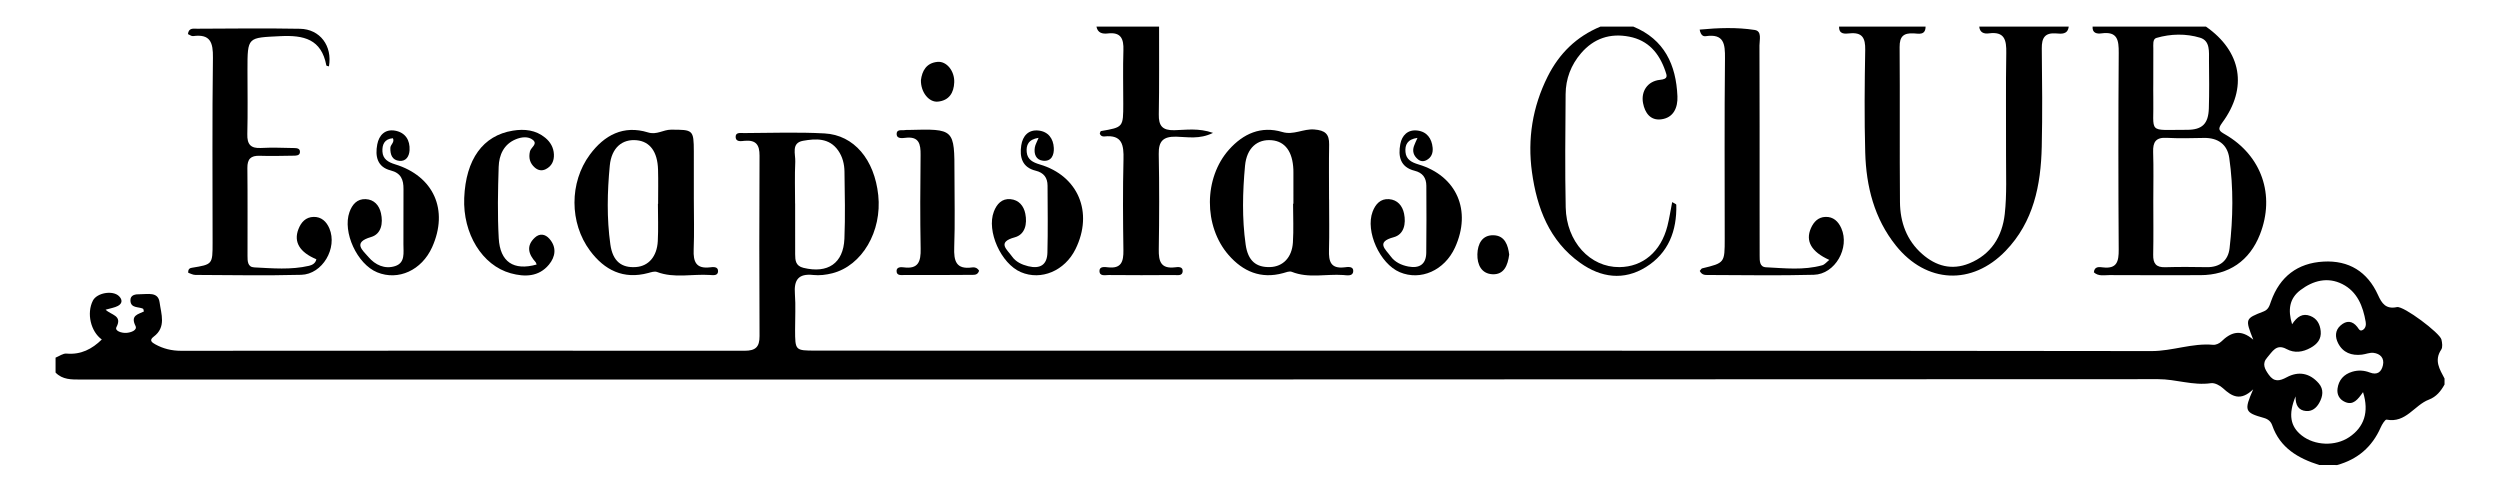
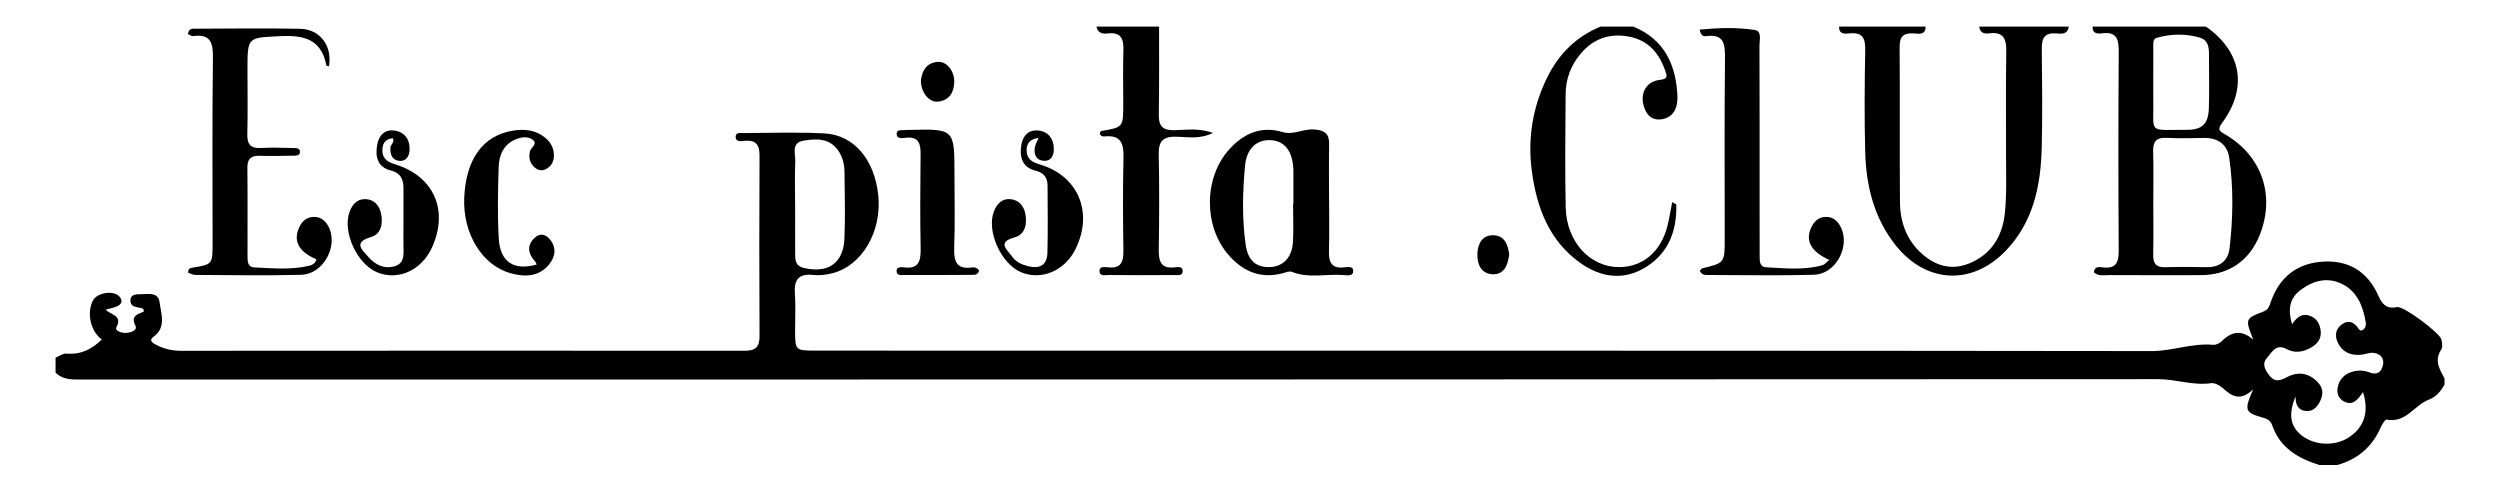
<svg xmlns="http://www.w3.org/2000/svg" version="1.1" id="Capa_1" x="0px" y="0px" width="737.01px" height="141.73px" viewBox="0 0 737.01 141.73" enable-background="new 0 0 737.01 141.73" xml:space="preserve">
  <g id="GyO8OH_1_">
    <g>
      <path fill="none" d="M16.38,105.436c0-31.361,0.054-62.72-0.087-94.08c-0.013-3.013,0.594-3.604,3.604-3.601    c101.113,0.101,202.227,0.083,303.34,0.083c0.354,1.918,1.822,2.204,3.334,2.024c3.895-0.463,4.723,1.567,4.613,4.953    c-0.17,5.263-0.041,10.536-0.041,15.805c-0.001,6.9-0.002,6.896-6.573,8.021c-0.151,0.026-0.236,0.441-0.351,0.674    c0.163,0.702,0.777,0.974,1.314,0.914c5.362-0.598,5.777,2.571,5.675,6.785c-0.216,8.922-0.153,17.854-0.022,26.781    c0.049,3.329-0.613,5.478-4.571,5.009c-0.901-0.107-2.468-0.32-2.485,1.025c-0.021,1.735,1.703,1.237,2.72,1.248    c6.438,0.064,12.879,0.053,19.318,0.005c0.928-0.006,2.379,0.342,2.488-1.056c0.119-1.537-1.415-1.318-2.284-1.217    c-4.187,0.494-4.815-1.807-4.761-5.289c0.145-9.365,0.174-18.735-0.009-28.099c-0.074-3.811,1.299-5.201,5.11-5.128    c3.331,0.063,6.854,0.871,10.888-1.121c-4.299-1.494-7.919-0.866-11.423-0.788c-3.505,0.079-4.62-1.287-4.56-4.644    c0.153-8.632,0.071-17.269,0.083-25.904c43.377,0,86.752,0,130.129,0c-7.072,2.93-12.164,7.916-15.582,14.743    c-4.469,8.928-5.971,18.41-4.619,28.173c1.459,10.539,5.082,20.233,14.223,26.745c6.111,4.356,12.822,5.292,19.357,1.243    c6.656-4.128,9.164-10.703,8.969-18.375c-0.004-0.209-0.598-0.404-1.213-0.792c-0.496,2.523-0.838,4.822-1.406,7.064    c-1.918,7.548-7.23,12.051-14.156,12.107c-8.623,0.07-15.613-7.45-15.828-17.602c-0.236-11.122-0.105-22.252-0.025-33.378    c0.033-4.534,1.584-8.622,4.555-12.079c3.766-4.381,8.568-5.971,14.207-4.878c5.623,1.091,8.793,4.849,10.604,10.033    c0.553,1.581,0.912,2.442-1.555,2.699c-3.682,0.383-5.641,3.419-4.98,6.873c0.547,2.863,2.164,5.142,5.289,4.773    c3.738-0.441,4.98-3.521,4.844-6.796c-0.389-9.274-3.826-16.774-13.01-20.553c20.223,0,40.445,0,60.668,0    c-0.074,2.332,1.734,2.142,3.068,2.002c3.791-0.397,4.697,1.365,4.635,4.858c-0.178,10.088-0.275,20.188,0.004,30.272    c0.277,9.976,2.664,19.468,9.047,27.431c8.971,11.191,22.443,11.812,32.338,1.559c8.258-8.558,10.402-19.39,10.656-30.724    c0.217-9.648,0.121-19.306,0.012-28.958c-0.035-3.103,0.898-4.695,4.26-4.424c1.516,0.123,3.398,0.363,3.682-2.017    c2.346,0,4.689,0,7.035,0c-0.133,1.991,1.348,2.172,2.635,1.996c4.723-0.648,5.098,1.985,5.07,5.758    c-0.137,19.329-0.127,38.66-0.006,57.988c0.023,3.504-0.504,5.755-4.705,5.241c-0.979-0.118-2.471-0.362-2.615,1.464    c1.371,1.252,3.053,0.805,4.592,0.812c8.934,0.047,17.867,0.037,26.799,0.02c8.396-0.018,14.514-4.219,17.576-12.028    c4.527-11.542,0.52-23.208-10.254-29.45c-1.73-1.003-2.387-1.423-0.893-3.444c7.613-10.299,5.711-21.039-4.789-28.356    c22.422,0,44.842,0.057,67.262-0.075c2.625-0.016,3.16,0.529,3.152,3.153c-0.111,33.557-0.074,67.115-0.074,100.673    c-1.418-2.707-3.137-5.316-0.975-8.527c0.471-0.701,0.279-2.02,0.061-2.977c-0.434-1.908-11.166-9.975-13.111-9.559    c-3.26,0.695-4.459-1.068-5.58-3.549c-3.117-6.902-8.609-10.283-16.104-9.862c-7.619,0.428-12.842,4.427-15.432,11.681    c-0.443,1.242-0.713,2.445-2.203,3.021c-5.477,2.121-5.461,2.164-3.043,8.32c-3.797-3.299-6.686-2.137-9.439,0.561    c-0.576,0.562-1.615,1.021-2.389,0.949c-6.176-0.566-11.979,1.854-18.166,1.846c-110.629-0.154-221.258-0.111-331.886-0.113    c-20.661,0-41.321-0.014-61.981-0.027c-5.992-0.006-5.997-0.018-6.014-6.168c-0.01-3.516,0.207-7.049-0.055-10.545    c-0.307-4.092,0.99-6.063,5.391-5.582c1.845,0.203,3.829-0.041,5.642-0.504c8.785-2.245,14.672-12.352,13.54-23.018    c-1.112-10.477-7.115-17.735-15.836-18.211c-7.889-0.432-15.82-0.13-23.731-0.101c-0.931,0.003-2.47-0.31-2.473,1.058    c-0.004,1.728,1.736,1.295,2.724,1.215c3.313-0.268,4.333,1.231,4.317,4.391c-0.089,17.729-0.092,35.461,0,53.189    c0.017,3.242-1.194,4.324-4.406,4.32c-55.387-0.049-110.775-0.018-166.163,0.012c-2.705,0.002-5.234-0.604-7.577-1.91    c-0.892-0.498-1.948-1.154-0.466-2.25c3.775-2.791,2.197-6.707,1.75-10.109c-0.425-3.234-3.509-2.371-5.747-2.404    c-1.333-0.021-2.953,0.135-2.852,1.928c0.126,2.229,2.352,1.713,3.707,2.336c0.151,0.068,0.155,0.457,0.263,0.818    c-1.667,0.846-4.042,1.113-2.485,4.238c0.648,1.299-1.334,1.984-2.683,2.078c-1.366,0.092-3.518-0.568-2.92-1.705    c1.826-3.475-1.598-3.537-3.196-5.135c1.507-0.445,2.668-0.6,3.635-1.117c1.317-0.705,1.361-1.852,0.305-2.881    c-1.853-1.809-6.52-0.977-7.695,1.328c-1.902,3.734-0.635,9.111,2.627,11.459c-2.863,2.814-6.156,4.535-10.396,4.152    C18.581,104.141,17.46,105.01,16.38,105.436z M93.264,76.427c-0.224,1.194-1.227,1.716-2.156,1.932    c-5.346,1.241-10.777,0.737-16.173,0.468c-1.952-0.097-1.962-1.865-1.963-3.361c-0.009-8.646,0.052-17.29-0.042-25.933    c-0.029-2.657,1-3.694,3.635-3.605c3.365,0.115,6.738,0.012,10.107-0.032c0.711-0.01,1.635-0.053,1.744-0.934    c0.157-1.265-0.95-1.303-1.787-1.319c-3.222-0.061-6.454-0.198-9.666-0.02c-3.094,0.172-4.126-1.079-4.05-4.103    c0.158-6.296,0.047-12.599,0.046-18.899c-0.002-9.838,0.016-9.475,9.647-9.96c6.949-0.35,12.152,0.858,13.606,8.634    c0.025,0.134,0.498,0.183,0.765,0.263c1.047-5.992-2.592-10.966-8.545-11.076C78.325,8.297,68.213,8.415,58.104,8.464    c-1.029,0.005-2.472-0.347-2.701,1.585c0.5,0.206,1.047,0.657,1.525,0.592c5.1-0.688,5.904,1.892,5.845,6.4    c-0.239,18.164-0.099,36.333-0.099,54.501c0,6.411-0.003,6.4-6.099,7.396c-0.541,0.089-1.162,0.282-1.086,1.47    c0.593,0.188,1.348,0.636,2.105,0.64c10.402,0.05,20.809,0.233,31.205-0.033c6.267-0.161,10.753-7.884,8.308-13.668    c-0.858-2.03-2.364-3.459-4.67-3.404c-2.311,0.056-3.679,1.575-4.473,3.644C86.523,71.342,88.342,74.378,93.264,76.427z     M501.094,79.877c0.656,1.251,1.602,1.192,2.432,1.193c10.402,0.023,20.809,0.217,31.203-0.062    c6.277-0.168,10.658-7.958,8.094-13.727c-0.893-2.009-2.371-3.435-4.703-3.336c-2.113,0.089-3.428,1.451-4.252,3.324    c-1.672,3.799,0.092,6.958,5.416,9.358c-0.756,0.587-1.344,1.367-2.092,1.576c-5.461,1.525-11.039,0.862-16.57,0.594    c-1.941-0.095-1.865-1.952-1.871-3.428c-0.018-4.687-0.014-9.375-0.014-14.063c-0.002-15.969,0.021-31.937-0.041-47.905    c-0.006-1.623,0.795-4.228-1.4-4.567c-5.34-0.828-10.754-0.622-16.234-0.105c0.348,1.813,1.152,2.032,1.807,1.937    c5.379-0.785,5.709,2.271,5.664,6.538c-0.188,17.724-0.078,35.452-0.078,53.178c0,7.126-0.002,7.122-6.666,8.739    C501.566,79.174,501.414,79.518,501.094,79.877z M204.545,58.695c0-4.677,0.013-9.353-0.003-14.03    c-0.023-6.413-0.221-6.435-6.723-6.436c-2.318,0-4.202,1.604-6.773,0.811c-7.26-2.237-12.891,0.793-17.146,6.538    c-6.074,8.2-6.052,20.139,0.036,28.326c4.273,5.748,9.86,8.557,17.197,6.57c0.825-0.224,1.831-0.568,2.542-0.299    c5.124,1.938,10.412,0.543,15.604,0.889c0.899,0.061,2.397,0.312,2.409-1.12c0.012-1.437-1.499-1.237-2.381-1.132    c-4.103,0.486-4.955-1.65-4.81-5.213C204.698,68.639,204.547,63.664,204.545,58.695z M391.826,58.839c-0.006,0-0.012,0-0.018,0    c0-5.407-0.069-10.815,0.027-16.221c0.055-3.124-1.178-4.198-4.391-4.449c-3.236-0.252-6.098,1.729-9.391,0.748    c-6.336-1.887-11.544,0.51-15.715,5.166c-7.486,8.354-7.548,22.607-0.145,31.094c4.238,4.859,9.521,7.146,16.078,5.336    c0.833-0.23,1.855-0.658,2.544-0.382c4.967,1.997,10.115,0.582,15.16,0.942c1.049,0.075,2.799,0.461,2.949-0.996    c0.18-1.73-1.675-1.368-2.633-1.262c-4.039,0.455-4.595-1.816-4.503-5.071C391.931,68.78,391.826,63.809,391.826,58.839z     M288.642,79.812c-0.539-0.875-1.305-1.083-2.001-0.981c-4.829,0.702-5.48-1.913-5.333-5.948    c0.261-7.161,0.073-14.338,0.073-21.507c0-13.417,0-13.417-13.514-13.067c-0.292,0.008-0.595-0.043-0.875,0.018    c-1.021,0.219-2.761-0.438-2.649,1.339c0.079,1.252,1.63,1.079,2.556,0.964c4.059-0.503,4.532,1.833,4.493,5.072    c-0.11,9.217-0.154,18.439,0.019,27.654c0.069,3.704-0.648,6.057-5.02,5.457c-0.793-0.109-2.042-0.115-2.077,1.016    c-0.048,1.524,1.39,1.241,2.304,1.246c6.73,0.029,13.461,0,20.19-0.048C287.492,81.021,288.275,80.947,288.642,79.812z     M158.2,77.984c-6.765,1.895-10.783-0.748-11.169-7.741c-0.388-7.003-0.244-14.049-0.02-21.067    c0.111-3.483,1.507-6.659,5.049-8.114c1.61-0.662,3.641-0.963,5.05,0.198c1.48,1.22-0.613,2.204-0.877,3.371    c-0.434,1.923-0.028,3.483,1.412,4.752c0.946,0.833,2.078,1.087,3.258,0.488c1.769-0.897,2.471-2.46,2.395-4.342    c-0.081-2.004-1.022-3.659-2.557-4.919c-2.816-2.311-6.113-2.647-9.554-2.092c-8.812,1.423-13.863,8.44-14.332,19.837    c-0.432,10.506,5.282,19.891,13.701,22.205c4.137,1.137,8.282,1.079,11.282-2.555c1.909-2.311,2.34-5.088,0.129-7.613    c-1.23-1.405-2.856-1.667-4.274-0.359c-2.644,2.438-1.915,4.91,0.23,7.274C158.014,77.409,158.036,77.574,158.2,77.984z     M417.885,40.647c-0.482,1.104-0.81,1.737-1.041,2.403c-0.545,1.571-0.078,2.88,1.17,3.915c0.74,0.614,1.6,0.707,2.459,0.276    c1.512-0.756,2.021-2.146,1.881-3.672c-0.258-2.768-1.707-4.779-4.57-5.098c-2.781-0.31-4.48,1.452-4.963,3.983    c-0.689,3.624-0.031,6.828,4.223,7.884c2.369,0.588,3.439,2.092,3.449,4.419c0.021,6.592,0.072,13.186-0.023,19.777    c-0.049,3.414-2.074,4.654-5.292,4.035c-2.063-0.398-3.975-1.295-5.216-3.018c-1.456-2.02-4.462-4.193,0.896-5.617    c3.062-0.814,3.68-3.988,3.067-6.967c-0.478-2.322-1.939-4.066-4.419-4.259c-2.545-0.197-4.02,1.489-4.855,3.698    c-2.188,5.779,2.135,15.354,8.009,17.836c6.171,2.606,13.19-0.523,16.272-7.257c4.99-10.901,0.52-21.158-10.773-24.518    c-2.002-0.596-3.627-1.443-3.818-3.648C414.161,42.769,414.826,41.065,417.885,40.647z M306.183,40.632    c-0.498,1.227-0.967,1.985-1.104,2.799c-0.332,1.97,0.329,3.737,2.427,3.956c2.503,0.262,3.27-1.727,3.165-3.778    c-0.143-2.773-1.654-4.819-4.512-5.125c-3.002-0.322-4.668,1.62-5.085,4.359c-0.532,3.49,0.256,6.516,4.266,7.487    c2.368,0.574,3.475,2.054,3.485,4.388c0.028,6.592,0.132,13.188-0.04,19.775c-0.094,3.578-2.125,4.859-5.66,3.996    c-1.891-0.462-3.681-1.294-4.795-2.906c-1.366-1.977-4.561-4.16,0.828-5.619c3.065-0.83,3.708-3.969,3.114-6.954    c-0.463-2.327-1.916-4.077-4.388-4.298c-2.547-0.228-4.034,1.453-4.884,3.656c-2.213,5.735,2.098,15.358,7.956,17.861    c5.992,2.561,12.953-0.379,16.116-6.803c5.324-10.813,0.805-21.598-10.534-24.946c-1.997-0.59-3.645-1.411-3.856-3.617    C302.484,42.814,303.134,41.103,306.183,40.632z M115.832,40.753c0.577,1.22-0.721,1.838-0.752,2.835    c-0.063,1.991,0.53,3.637,2.673,3.834c1.99,0.183,2.884-1.388,2.987-3.107c0.178-2.997-1.232-5.235-4.231-5.791    c-2.983-0.552-4.777,1.32-5.294,4.05c-0.652,3.442-0.032,6.651,3.947,7.663c3.086,0.785,3.813,2.753,3.791,5.522    c-0.045,5.421,0.02,10.842-0.021,16.263c-0.018,2.436,0.6,5.434-2.44,6.421c-3.035,0.987-5.873-0.325-7.878-2.681    c-1.682-1.979-4.761-4.277,0.769-5.883c3.048-0.886,3.597-4.072,2.929-7.032c-0.52-2.306-2.008-4.036-4.51-4.145    c-2.537-0.111-3.978,1.593-4.774,3.821c-2.106,5.892,2.26,15.342,8.169,17.758c6.235,2.549,13.138-0.609,16.198-7.414    c4.924-10.949,0.487-20.941-10.939-24.434c-2.021-0.618-3.588-1.539-3.71-3.74C112.632,42.659,113.309,40.944,115.832,40.753z     M271.491,23.619c-0.083,3.525,2.343,6.607,5.008,6.339c3.287-0.331,4.7-2.58,4.814-5.702c0.12-3.304-2.229-6.271-4.937-6.015    C273.05,18.556,271.831,20.946,271.491,23.619z M444.918,75.051c-0.342-2.747-1.254-5.602-4.613-5.7    c-3.344-0.098-4.691,2.532-4.766,5.603c-0.074,3.075,1.195,5.753,4.477,5.897C443.404,80.999,444.5,78.229,444.918,75.051z" />
      <path fill-rule="evenodd" clip-rule="evenodd" fill="none" d="M683.729,137.088c-221.131,0-442.261-0.008-663.392,0.082    c-3.296,0.002-4.167-0.725-4.047-4.041c0.282-7.758,0.09-15.531,0.09-23.297c2.053,2.129,4.705,2.057,7.367,2.057    c204.165-0.01,408.329,0.01,612.493-0.111c5.258-0.002,10.27,1.955,15.568,1.186c1.105-0.16,2.639,0.662,3.545,1.498    c2.586,2.375,5.127,3.934,8.895,0.316c-2.746,6.275-2.51,6.85,3.137,8.424c1.307,0.365,2.082,1.07,2.479,2.211    C672.176,132.064,677.496,135.109,683.729,137.088z" />
      <path fill-rule="evenodd" clip-rule="evenodd" d="M683.729,137.088c-6.232-1.979-11.553-5.023-13.865-11.676    c-0.396-1.141-1.172-1.846-2.479-2.211c-5.646-1.574-5.883-2.148-3.137-8.424c-3.768,3.617-6.309,2.059-8.895-0.316    c-0.906-0.836-2.439-1.658-3.545-1.498c-5.299,0.77-10.311-1.188-15.568-1.186c-204.164,0.121-408.328,0.102-612.493,0.111    c-2.662,0-5.314,0.072-7.367-2.057c0-1.467,0-2.932,0-4.396c1.08-0.426,2.2-1.295,3.233-1.199    c4.239,0.383,7.533-1.338,10.396-4.152c-3.263-2.348-4.53-7.725-2.627-11.459c1.175-2.305,5.842-3.137,7.695-1.328    c1.056,1.029,1.012,2.176-0.305,2.881c-0.967,0.518-2.127,0.672-3.635,1.117c1.599,1.598,5.022,1.66,3.196,5.135    c-0.597,1.137,1.555,1.797,2.92,1.705c1.349-0.094,3.331-0.779,2.683-2.078c-1.557-3.125,0.817-3.393,2.485-4.238    c-0.108-0.361-0.112-0.75-0.263-0.818c-1.355-0.623-3.581-0.107-3.707-2.336c-0.101-1.793,1.52-1.949,2.852-1.928    c2.237,0.033,5.322-0.83,5.747,2.404c0.447,3.402,2.025,7.318-1.75,10.109c-1.482,1.096-0.426,1.752,0.466,2.25    c2.343,1.307,4.873,1.912,7.577,1.91c55.388-0.029,110.776-0.061,166.163-0.012c3.212,0.004,4.423-1.078,4.406-4.32    c-0.092-17.729-0.089-35.46,0-53.189c0.016-3.159-1.004-4.658-4.317-4.391c-0.988,0.08-2.728,0.513-2.724-1.215    c0.003-1.367,1.542-1.054,2.473-1.058c7.912-0.029,15.842-0.331,23.731,0.101c8.721,0.477,14.724,7.735,15.836,18.211    c1.132,10.666-4.754,20.772-13.54,23.018c-1.813,0.463-3.797,0.707-5.642,0.504c-4.4-0.481-5.698,1.49-5.391,5.582    c0.262,3.496,0.045,7.029,0.055,10.545c0.017,6.15,0.021,6.162,6.014,6.168c20.66,0.014,41.321,0.027,61.981,0.027    c110.628,0.002,221.257-0.041,331.886,0.113c6.188,0.008,11.99-2.412,18.166-1.846c0.773,0.072,1.812-0.387,2.389-0.949    c2.754-2.697,5.643-3.859,9.439-0.561c-2.418-6.156-2.434-6.199,3.043-8.32c1.49-0.576,1.76-1.779,2.203-3.021    c2.59-7.254,7.812-11.253,15.432-11.681c7.494-0.421,12.986,2.96,16.104,9.862c1.121,2.48,2.32,4.244,5.58,3.549    c1.945-0.416,12.678,7.65,13.111,9.559c0.219,0.957,0.41,2.275-0.061,2.977c-2.162,3.211-0.443,5.82,0.975,8.527    c0,0.586,0,1.172,0,1.758c-1.09,1.953-2.404,3.619-4.623,4.461c-4.279,1.623-6.779,6.998-12.455,5.889    c-0.426-0.084-1.355,1.422-1.75,2.322c-2.525,5.744-6.809,9.396-12.824,11.068C687.244,137.088,685.486,137.088,683.729,137.088z     M696.633,115.602c-1.564,2.195-2.891,3.969-5.312,2.896c-1.65-0.73-2.438-2.174-2.211-3.916c0.33-2.549,1.848-4.238,4.328-4.99    c1.742-0.527,3.512-0.426,5.174,0.219c2.25,0.873,3.453-0.189,3.891-2.15c0.469-2.105-0.795-3.398-2.791-3.641    c-1.105-0.133-2.279,0.4-3.434,0.533c-3.029,0.348-5.561-0.568-6.996-3.379c-0.916-1.799-0.941-3.768,0.729-5.23    c1.695-1.484,3.42-1.469,4.922,0.43c0.41,0.518,0.734,1.463,1.664,0.871c0.83-0.531,0.965-1.492,0.816-2.359    c-0.791-4.631-2.477-8.912-6.879-11.135c-4.332-2.185-8.607-1.053-12.34,1.76c-3.309,2.492-3.75,5.867-2.477,10.086    c1.492-2.299,3.141-3.336,5.391-2.449c1.961,0.773,2.838,2.406,3.045,4.455c0.24,2.391-1.045,3.857-2.959,4.924    c-2.305,1.283-4.723,1.666-7.123,0.367c-3.035-1.643-4.17,0.809-5.67,2.488c-1.645,1.84-0.738,3.42,0.449,5.094    c1.561,2.197,3.16,1.889,5.273,0.752c3.52-1.895,6.838-1.242,9.465,1.795c1.527,1.766,1.219,3.818,0.137,5.746    c-0.84,1.494-2.094,2.549-3.875,2.402c-2.195-0.178-3.162-1.66-3.105-4.316c-2.207,5.355-1.547,8.881,1.811,11.523    c3.842,3.023,9.912,3.24,13.996,0.498C696.932,125.936,698.482,121.494,696.633,115.602z M234.393,60.004c0.004,0,0.009,0,0.014,0    c0,4.979-0.017,9.957,0.009,14.934c0.01,1.795,0.1,3.45,2.443,4.022c7.163,1.748,11.778-1.314,12.078-8.593    c0.271-6.577,0.109-13.175,0.02-19.763c-0.03-2.2-0.55-4.365-1.854-6.23c-2.65-3.789-6.634-3.526-10.357-2.869    c-3.579,0.632-2.19,3.952-2.297,6.201C234.254,51.798,234.393,55.905,234.393,60.004z" />
      <path fill-rule="evenodd" clip-rule="evenodd" fill="none" d="M567.668,7.838c5.275,0,10.551,0,15.826,0    c0.139,1.785,1.438,2.189,2.811,2.003c4.688-0.635,5.223,1.971,5.154,5.78c-0.176,9.961-0.027,19.929-0.07,29.893    c-0.025,5.859,0.266,11.765-0.377,17.563c-0.73,6.595-3.988,11.949-10.496,14.585c-5.162,2.092-9.807,0.771-13.85-2.781    c-4.586-4.031-6.496-9.383-6.547-15.298c-0.131-15.239,0.016-30.48-0.104-45.72c-0.023-3.128,1.156-4.175,4.143-4.025    C565.553,9.909,567.66,10.51,567.668,7.838z" />
      <path fill-rule="evenodd" clip-rule="evenodd" d="M650.316,7.838c10.5,7.318,12.402,18.058,4.789,28.356    c-1.494,2.021-0.838,2.441,0.893,3.444c10.773,6.242,14.781,17.908,10.254,29.45c-3.062,7.809-9.18,12.01-17.576,12.028    c-8.932,0.018-17.865,0.027-26.799-0.02c-1.539-0.008-3.221,0.439-4.592-0.812c0.145-1.826,1.637-1.582,2.615-1.464    c4.201,0.514,4.729-1.737,4.705-5.241c-0.121-19.329-0.131-38.66,0.006-57.988c0.027-3.772-0.348-6.406-5.07-5.758    c-1.287,0.177-2.768-0.004-2.635-1.996C628.043,7.838,639.18,7.838,650.316,7.838z M634.803,59.292    c0,5.267,0.074,10.535-0.033,15.799c-0.051,2.573,0.83,3.77,3.545,3.686c4.092-0.127,8.191-0.083,12.287-0.02    c3.881,0.061,6.273-1.977,6.688-5.58c1.021-8.864,1.18-17.794-0.098-26.643c-0.572-3.972-3.346-5.961-7.502-5.87    c-3.656,0.082-7.322,0.165-10.971-0.03c-3.174-0.169-4.059,1.239-3.963,4.175C634.914,49.633,634.799,54.465,634.803,59.292z     M634.795,24.419c0,1.458-0.027,2.917,0.006,4.374c0.236,10.86-1.98,9.446,9.883,9.477c4.568,0.012,6.352-1.769,6.494-6.348    c0.146-4.662,0.086-9.331,0.041-13.996c-0.025-2.598,0.422-5.892-2.623-6.809c-4.17-1.256-8.643-1.175-12.889,0.066    c-1.146,0.335-0.893,2.021-0.898,3.176C634.791,17.711,634.803,21.065,634.795,24.419z" />
      <path fill-rule="evenodd" clip-rule="evenodd" d="M567.668,7.838c-0.008,2.672-2.115,2.071-3.51,2    c-2.986-0.15-4.166,0.897-4.143,4.025c0.119,15.239-0.027,30.481,0.104,45.72c0.051,5.915,1.961,11.267,6.547,15.298    c4.043,3.552,8.688,4.873,13.85,2.781c6.508-2.637,9.766-7.99,10.496-14.585c0.643-5.798,0.352-11.704,0.377-17.563    c0.043-9.964-0.105-19.932,0.07-29.893c0.068-3.809-0.467-6.415-5.154-5.78c-1.373,0.186-2.672-0.219-2.811-2.003    c8.793,0,17.584,0,26.377,0c-0.283,2.379-2.166,2.139-3.682,2.017c-3.361-0.271-4.295,1.321-4.26,4.424    c0.109,9.652,0.205,19.31-0.012,28.958c-0.254,11.334-2.398,22.167-10.656,30.724c-9.895,10.254-23.367,9.633-32.338-1.559    c-6.383-7.963-8.77-17.456-9.047-27.431c-0.279-10.084-0.182-20.184-0.004-30.272c0.062-3.494-0.844-5.255-4.635-4.858    c-1.334,0.14-3.143,0.33-3.068-2.002C550.67,7.838,559.168,7.838,567.668,7.838z" />
      <path fill-rule="evenodd" clip-rule="evenodd" d="M341.701,7.838c-0.012,8.635,0.07,17.271-0.083,25.904    c-0.06,3.356,1.055,4.722,4.56,4.644c3.504-0.079,7.124-0.706,11.423,0.788c-4.034,1.992-7.557,1.185-10.888,1.121    c-3.811-0.073-5.184,1.318-5.11,5.128c0.183,9.363,0.154,18.733,0.009,28.099c-0.054,3.482,0.574,5.783,4.761,5.289    c0.869-0.102,2.403-0.32,2.284,1.217c-0.109,1.397-1.561,1.05-2.488,1.056c-6.439,0.048-12.88,0.06-19.318-0.005    c-1.017-0.011-2.741,0.487-2.72-1.248c0.017-1.346,1.583-1.133,2.485-1.025c3.958,0.469,4.62-1.68,4.571-5.009    c-0.131-8.926-0.193-17.858,0.022-26.781c0.102-4.214-0.312-7.383-5.675-6.785c-0.537,0.06-1.151-0.212-1.314-0.914    c0.114-0.233,0.199-0.648,0.351-0.674c6.57-1.125,6.572-1.121,6.573-8.021c0-5.269-0.129-10.542,0.041-15.805    c0.11-3.386-0.718-5.416-4.613-4.953c-1.513,0.18-2.981-0.105-3.334-2.024C329.392,7.838,335.546,7.838,341.701,7.838z" />
      <path fill-rule="evenodd" clip-rule="evenodd" d="M481.502,7.838c9.184,3.779,12.621,11.279,13.01,20.553    c0.137,3.275-1.105,6.355-4.844,6.796c-3.125,0.369-4.742-1.91-5.289-4.773c-0.66-3.454,1.299-6.49,4.98-6.873    c2.467-0.257,2.107-1.118,1.555-2.699c-1.811-5.184-4.98-8.942-10.604-10.033c-5.639-1.093-10.441,0.497-14.207,4.878    c-2.971,3.458-4.521,7.545-4.555,12.079c-0.08,11.126-0.211,22.257,0.025,33.378c0.215,10.152,7.205,17.672,15.828,17.602    c6.926-0.057,12.238-4.56,14.156-12.107c0.568-2.242,0.91-4.541,1.406-7.064c0.615,0.388,1.209,0.583,1.213,0.792    c0.195,7.673-2.312,14.248-8.969,18.375c-6.535,4.049-13.246,3.113-19.357-1.243c-9.141-6.512-12.764-16.206-14.223-26.745    c-1.352-9.763,0.15-19.246,4.619-28.173c3.418-6.827,8.51-11.813,15.582-14.743C475.055,7.838,478.277,7.838,481.502,7.838z" />
      <path fill-rule="evenodd" clip-rule="evenodd" fill="none" d="M689.004,137.088c6.016-1.672,10.299-5.324,12.824-11.068    c0.395-0.9,1.324-2.406,1.75-2.322c5.676,1.109,8.176-4.266,12.455-5.889c2.219-0.842,3.533-2.508,4.623-4.461    c0,7.182-0.086,14.363,0.057,21.541c0.039,1.895-0.363,2.279-2.256,2.256C708.641,137.021,698.822,137.088,689.004,137.088z" />
      <path fill-rule="evenodd" clip-rule="evenodd" d="M93.264,76.427c-4.922-2.049-6.741-5.085-5.3-8.839    c0.794-2.069,2.163-3.588,4.473-3.644c2.306-0.056,3.812,1.374,4.67,3.404c2.445,5.784-2.041,13.507-8.308,13.668    c-10.396,0.267-20.802,0.083-31.205,0.033c-0.757-0.004-1.512-0.451-2.105-0.64c-0.076-1.188,0.545-1.381,1.086-1.47    c6.096-0.996,6.099-0.985,6.099-7.396c0-18.167-0.14-36.337,0.099-54.501c0.06-4.508-0.745-7.088-5.845-6.4    c-0.478,0.064-1.024-0.386-1.525-0.592c0.229-1.933,1.671-1.581,2.701-1.585c10.109-0.05,20.221-0.167,30.327,0.018    c5.954,0.109,9.593,5.084,8.544,11.08c-0.265-0.084-0.738-0.134-0.763-0.268c-1.454-7.776-6.657-8.984-13.606-8.634    c-9.631,0.485-9.649,0.122-9.647,9.96c0.001,6.3,0.112,12.604-0.046,18.899c-0.076,3.023,0.956,4.274,4.05,4.103    c3.212-0.179,6.444-0.041,9.666,0.02c0.837,0.016,1.943,0.054,1.787,1.319c-0.109,0.881-1.032,0.924-1.744,0.934    c-3.369,0.044-6.742,0.147-10.107,0.032c-2.635-0.089-3.664,0.948-3.635,3.605c0.094,8.643,0.033,17.288,0.042,25.933    c0.001,1.496,0.012,3.265,1.963,3.361c5.396,0.27,10.827,0.773,16.173-0.468C92.037,78.143,93.041,77.621,93.264,76.427z" />
      <path fill-rule="evenodd" clip-rule="evenodd" d="M501.094,79.877c0.32-0.359,0.473-0.703,0.693-0.758    c6.664-1.617,6.666-1.612,6.666-8.739c0-17.726-0.109-35.454,0.078-53.178c0.045-4.267-0.285-7.323-5.664-6.538    c-0.654,0.096-1.459-0.123-1.807-1.937c5.48-0.517,10.895-0.723,16.234,0.105c2.195,0.34,1.395,2.944,1.4,4.567    c0.062,15.968,0.039,31.937,0.041,47.905c0,4.688-0.004,9.376,0.014,14.063c0.006,1.476-0.07,3.333,1.871,3.428    c5.531,0.269,11.109,0.932,16.57-0.594c0.748-0.209,1.336-0.989,2.092-1.576c-5.324-2.4-7.088-5.559-5.416-9.358    c0.824-1.873,2.139-3.235,4.252-3.324c2.332-0.099,3.811,1.327,4.703,3.336c2.564,5.769-1.816,13.559-8.094,13.727    c-10.395,0.279-20.801,0.086-31.203,0.062C502.695,81.069,501.75,81.128,501.094,79.877z" />
-       <path fill-rule="evenodd" clip-rule="evenodd" d="M204.546,58.695c0.001,4.969,0.152,9.943-0.049,14.904    c-0.145,3.562,0.707,5.699,4.81,5.213c0.882-0.105,2.393-0.305,2.381,1.132c-0.012,1.433-1.51,1.181-2.409,1.12    c-5.193-0.346-10.48,1.049-15.604-0.889c-0.711-0.27-1.717,0.075-2.542,0.299c-7.337,1.986-12.924-0.822-17.197-6.57    c-6.088-8.187-6.109-20.126-0.036-28.326c4.255-5.744,9.886-8.774,17.146-6.538c2.571,0.792,4.455-0.811,6.773-0.811    c6.502,0.001,6.7,0.023,6.723,6.436C204.558,49.342,204.545,54.019,204.546,58.695z M193.958,60.105c0.018,0,0.035,0,0.053,0    c0-3.37,0.079-6.741-0.018-10.107c-0.152-5.275-2.381-8.269-6.277-8.653c-4.242-0.417-7.443,2.165-7.95,7.494    c-0.733,7.715-0.914,15.51,0.17,23.22c0.697,4.963,3.3,6.994,7.606,6.662c3.648-0.282,6.138-3.09,6.377-7.633    C194.112,67.437,193.958,63.767,193.958,60.105z" />
      <path fill-rule="evenodd" clip-rule="evenodd" d="M391.826,58.839c0,4.969,0.104,9.941-0.036,14.906    c-0.092,3.255,0.464,5.526,4.503,5.071c0.958-0.106,2.812-0.469,2.633,1.262c-0.15,1.457-1.9,1.071-2.949,0.996    c-5.045-0.36-10.193,1.055-15.16-0.942c-0.688-0.276-1.711,0.151-2.544,0.382c-6.558,1.811-11.84-0.477-16.078-5.336    c-7.403-8.487-7.341-22.74,0.145-31.094c4.171-4.655,9.379-7.053,15.715-5.166c3.293,0.981,6.154-1,9.391-0.748    c3.213,0.25,4.445,1.325,4.391,4.449c-0.097,5.406-0.027,10.813-0.027,16.221C391.814,58.839,391.82,58.839,391.826,58.839z     M381.202,60.057c0.034,0,0.067,0,0.101,0c0-3.076,0-6.152-0.001-9.229c0-0.293,0-0.586-0.013-0.878    c-0.227-5.253-2.433-8.248-6.34-8.607c-4.236-0.389-7.42,2.206-7.913,7.542c-0.711,7.716-0.909,15.51,0.186,23.221    c0.681,4.799,3.083,6.754,7.208,6.625c3.77-0.119,6.439-2.793,6.723-7.254C381.395,67.685,381.202,63.865,381.202,60.057z" />
      <path fill-rule="evenodd" clip-rule="evenodd" d="M288.642,79.812c-0.367,1.135-1.15,1.209-1.833,1.214    c-6.729,0.048-13.46,0.077-20.19,0.048c-0.915-0.005-2.353,0.278-2.304-1.246c0.035-1.131,1.284-1.125,2.077-1.016    c4.371,0.6,5.089-1.753,5.02-5.457c-0.173-9.215-0.129-18.437-0.019-27.654c0.039-3.24-0.434-5.575-4.493-5.072    c-0.926,0.115-2.477,0.288-2.556-0.964c-0.112-1.777,1.628-1.12,2.649-1.339c0.28-0.061,0.583-0.01,0.875-0.018    c13.514-0.351,13.514-0.351,13.514,13.067c0,7.169,0.188,14.347-0.073,21.507c-0.147,4.035,0.505,6.65,5.333,5.948    C287.337,78.729,288.103,78.938,288.642,79.812z" />
      <path fill-rule="evenodd" clip-rule="evenodd" d="M158.2,77.984c-0.164-0.41-0.186-0.575-0.278-0.677    c-2.145-2.364-2.874-4.836-0.23-7.274c1.418-1.308,3.044-1.045,4.274,0.359c2.211,2.525,1.78,5.302-0.129,7.613    c-3,3.634-7.145,3.691-11.282,2.555c-8.418-2.314-14.133-11.699-13.701-22.205c0.469-11.397,5.521-18.414,14.332-19.837    c3.441-0.556,6.738-0.219,9.554,2.092c1.535,1.26,2.477,2.915,2.557,4.919c0.076,1.882-0.625,3.445-2.395,4.342    c-1.18,0.599-2.312,0.345-3.258-0.488c-1.44-1.269-1.846-2.829-1.412-4.752c0.264-1.167,2.357-2.151,0.877-3.371    c-1.409-1.161-3.44-0.86-5.05-0.198c-3.542,1.456-4.938,4.631-5.049,8.114c-0.224,7.018-0.368,14.064,0.02,21.067    C147.417,77.236,151.435,79.879,158.2,77.984z" />
-       <path fill-rule="evenodd" clip-rule="evenodd" d="M417.885,40.647c-3.059,0.418-3.724,2.122-3.545,4.173    c0.191,2.205,1.816,3.052,3.818,3.648c11.293,3.36,15.764,13.617,10.773,24.518c-3.082,6.733-10.102,9.863-16.272,7.257    c-5.874-2.481-10.197-12.057-8.009-17.836c0.836-2.209,2.311-3.896,4.855-3.698c2.479,0.193,3.941,1.937,4.419,4.259    c0.612,2.979-0.005,6.153-3.067,6.967c-5.358,1.424-2.353,3.598-0.896,5.617c1.241,1.723,3.152,2.619,5.216,3.018    c3.218,0.619,5.243-0.621,5.292-4.035c0.096-6.591,0.045-13.185,0.023-19.777c-0.01-2.328-1.08-3.831-3.449-4.419    c-4.254-1.057-4.912-4.26-4.223-7.884c0.482-2.531,2.182-4.292,4.963-3.983c2.863,0.318,4.312,2.33,4.57,5.098    c0.141,1.525-0.369,2.916-1.881,3.672c-0.859,0.43-1.719,0.337-2.459-0.276c-1.248-1.035-1.715-2.344-1.17-3.915    C417.075,42.384,417.402,41.751,417.885,40.647z" />
      <path fill-rule="evenodd" clip-rule="evenodd" d="M306.183,40.632c-3.048,0.471-3.698,2.182-3.502,4.23    c0.211,2.207,1.859,3.027,3.856,3.617c11.339,3.348,15.858,14.133,10.534,24.946c-3.163,6.424-10.124,9.363-16.116,6.803    c-5.858-2.503-10.169-12.126-7.956-17.861c0.85-2.203,2.337-3.883,4.884-3.656c2.472,0.221,3.925,1.971,4.388,4.298    c0.594,2.985-0.049,6.124-3.114,6.954c-5.389,1.458-2.194,3.642-0.828,5.619c1.115,1.612,2.905,2.444,4.795,2.906    c3.535,0.863,5.566-0.418,5.66-3.996c0.171-6.587,0.068-13.183,0.04-19.775c-0.01-2.333-1.118-3.814-3.485-4.388    c-4.01-0.972-4.798-3.997-4.266-7.487c0.417-2.739,2.083-4.681,5.085-4.359c2.858,0.307,4.369,2.352,4.512,5.125    c0.105,2.051-0.661,4.04-3.165,3.778c-2.098-0.219-2.758-1.986-2.427-3.956C305.216,42.617,305.685,41.859,306.183,40.632z" />
      <path fill-rule="evenodd" clip-rule="evenodd" d="M115.832,40.753c-2.523,0.19-3.2,1.906-3.087,3.942    c0.122,2.201,1.69,3.122,3.71,3.74c11.426,3.492,15.863,13.484,10.939,24.434c-3.06,6.805-9.963,9.963-16.198,7.414    c-5.91-2.416-10.275-11.866-8.169-17.758c0.796-2.228,2.237-3.932,4.774-3.821c2.502,0.109,3.99,1.838,4.51,4.145    c0.667,2.959,0.119,6.146-2.929,7.032c-5.53,1.606-2.451,3.905-0.769,5.883c2.005,2.355,4.843,3.668,7.878,2.681    c3.04-0.987,2.422-3.985,2.44-6.421c0.04-5.421-0.024-10.842,0.021-16.263c0.023-2.77-0.704-4.737-3.791-5.522    c-3.979-1.012-4.599-4.221-3.947-7.663c0.517-2.73,2.311-4.603,5.294-4.05c2.999,0.556,4.409,2.794,4.231,5.791    c-0.103,1.72-0.997,3.291-2.987,3.107c-2.143-0.197-2.736-1.844-2.673-3.834C115.111,42.592,116.409,41.974,115.832,40.753z" />
      <path fill-rule="evenodd" clip-rule="evenodd" d="M271.491,23.619c0.34-2.673,1.559-5.062,4.885-5.377    c2.708-0.256,5.057,2.71,4.937,6.015c-0.114,3.122-1.527,5.371-4.814,5.702C273.834,30.226,271.408,27.144,271.491,23.619z" />
      <path fill-rule="evenodd" clip-rule="evenodd" d="M444.918,75.051c-0.418,3.178-1.514,5.948-4.902,5.801    c-3.281-0.145-4.551-2.822-4.477-5.897c0.074-3.071,1.422-5.701,4.766-5.603C443.664,69.449,444.576,72.304,444.918,75.051z" />
      <path fill-rule="evenodd" clip-rule="evenodd" fill="none" d="M696.633,115.602c1.85,5.893,0.299,10.334-4.082,13.273    c-4.084,2.742-10.154,2.525-13.996-0.498c-3.357-2.643-4.018-6.168-1.811-11.523c-0.057,2.656,0.91,4.139,3.105,4.316    c1.781,0.146,3.035-0.908,3.875-2.402c1.082-1.928,1.391-3.98-0.137-5.746c-2.627-3.037-5.945-3.689-9.465-1.795    c-2.113,1.137-3.713,1.445-5.273-0.752c-1.188-1.674-2.094-3.254-0.449-5.094c1.5-1.68,2.635-4.131,5.67-2.488    c2.4,1.299,4.818,0.916,7.123-0.367c1.914-1.066,3.199-2.533,2.959-4.924c-0.207-2.049-1.084-3.682-3.045-4.455    c-2.25-0.887-3.898,0.15-5.391,2.449c-1.273-4.219-0.832-7.594,2.477-10.086c3.732-2.812,8.008-3.944,12.34-1.76    c4.402,2.223,6.088,6.504,6.879,11.135c0.148,0.867,0.014,1.828-0.816,2.359c-0.93,0.592-1.254-0.354-1.664-0.871    c-1.502-1.898-3.227-1.914-4.922-0.43c-1.67,1.463-1.645,3.432-0.729,5.23c1.436,2.811,3.967,3.727,6.996,3.379    c1.154-0.133,2.328-0.666,3.434-0.533c1.996,0.242,3.26,1.535,2.791,3.641c-0.438,1.961-1.641,3.023-3.891,2.15    c-1.662-0.645-3.432-0.746-5.174-0.219c-2.48,0.752-3.998,2.441-4.328,4.99c-0.227,1.742,0.561,3.186,2.211,3.916    C693.742,119.57,695.068,117.797,696.633,115.602z" />
      <path fill-rule="evenodd" clip-rule="evenodd" fill="none" d="M234.393,60.004c0-4.1-0.138-8.206,0.054-12.296    c0.106-2.25-1.282-5.569,2.297-6.201c3.724-0.658,7.707-0.92,10.357,2.869c1.305,1.865,1.824,4.03,1.854,6.23    c0.09,6.587,0.251,13.186-0.02,19.763c-0.299,7.278-4.915,10.341-12.078,8.593c-2.344-0.572-2.433-2.228-2.443-4.022    c-0.026-4.978-0.009-9.956-0.009-14.934C234.401,60.004,234.397,60.004,234.393,60.004z" />
      <path fill-rule="evenodd" clip-rule="evenodd" fill="none" d="M634.801,59.292c-0.002-4.828,0.113-9.659-0.045-14.482    c-0.096-2.936,0.789-4.345,3.963-4.175c3.648,0.194,7.314,0.111,10.971,0.03c4.156-0.092,6.93,1.897,7.502,5.87    c1.277,8.849,1.119,17.779,0.098,26.643c-0.414,3.604-2.807,5.641-6.688,5.58c-4.096-0.063-8.195-0.107-12.287,0.02    c-2.715,0.084-3.596-1.112-3.545-3.686C634.877,69.827,634.803,64.559,634.801,59.292z" />
      <path fill-rule="evenodd" clip-rule="evenodd" fill="none" d="M634.799,24.419c0.004-3.354-0.008-6.708,0.01-10.061    c0.006-1.155-0.248-2.841,0.898-3.176c4.246-1.241,8.719-1.322,12.889-0.066c3.045,0.917,2.598,4.211,2.623,6.809    c0.045,4.665,0.105,9.334-0.041,13.996c-0.143,4.58-1.926,6.36-6.494,6.348c-11.863-0.03-9.646,1.384-9.883-9.477    C634.768,27.336,634.795,25.877,634.799,24.419z" />
      <path fill-rule="evenodd" clip-rule="evenodd" fill="none" d="M193.958,60.105c0,3.662,0.154,7.332-0.039,10.983    c-0.24,4.543-2.729,7.351-6.377,7.633c-4.306,0.332-6.909-1.699-7.606-6.662c-1.083-7.71-0.903-15.505-0.17-23.22    c0.507-5.329,3.708-7.911,7.95-7.494c3.896,0.384,6.125,3.378,6.277,8.653c0.097,3.367,0.018,6.738,0.018,10.107    C193.994,60.105,193.976,60.105,193.958,60.105z" />
      <path fill-rule="evenodd" clip-rule="evenodd" fill="none" d="M381.202,60.057c0,3.808,0.192,7.627-0.05,11.419    c-0.283,4.461-2.953,7.135-6.723,7.254c-4.125,0.129-6.526-1.826-7.208-6.625c-1.095-7.71-0.896-15.504-0.186-23.221    c0.492-5.336,3.676-7.931,7.913-7.542c3.907,0.359,6.113,3.354,6.34,8.607c0.013,0.292,0.013,0.585,0.013,0.878    c0.001,3.076,0.001,6.152,0.001,9.229C381.27,60.057,381.236,60.057,381.202,60.057z" />
    </g>
  </g>
</svg>